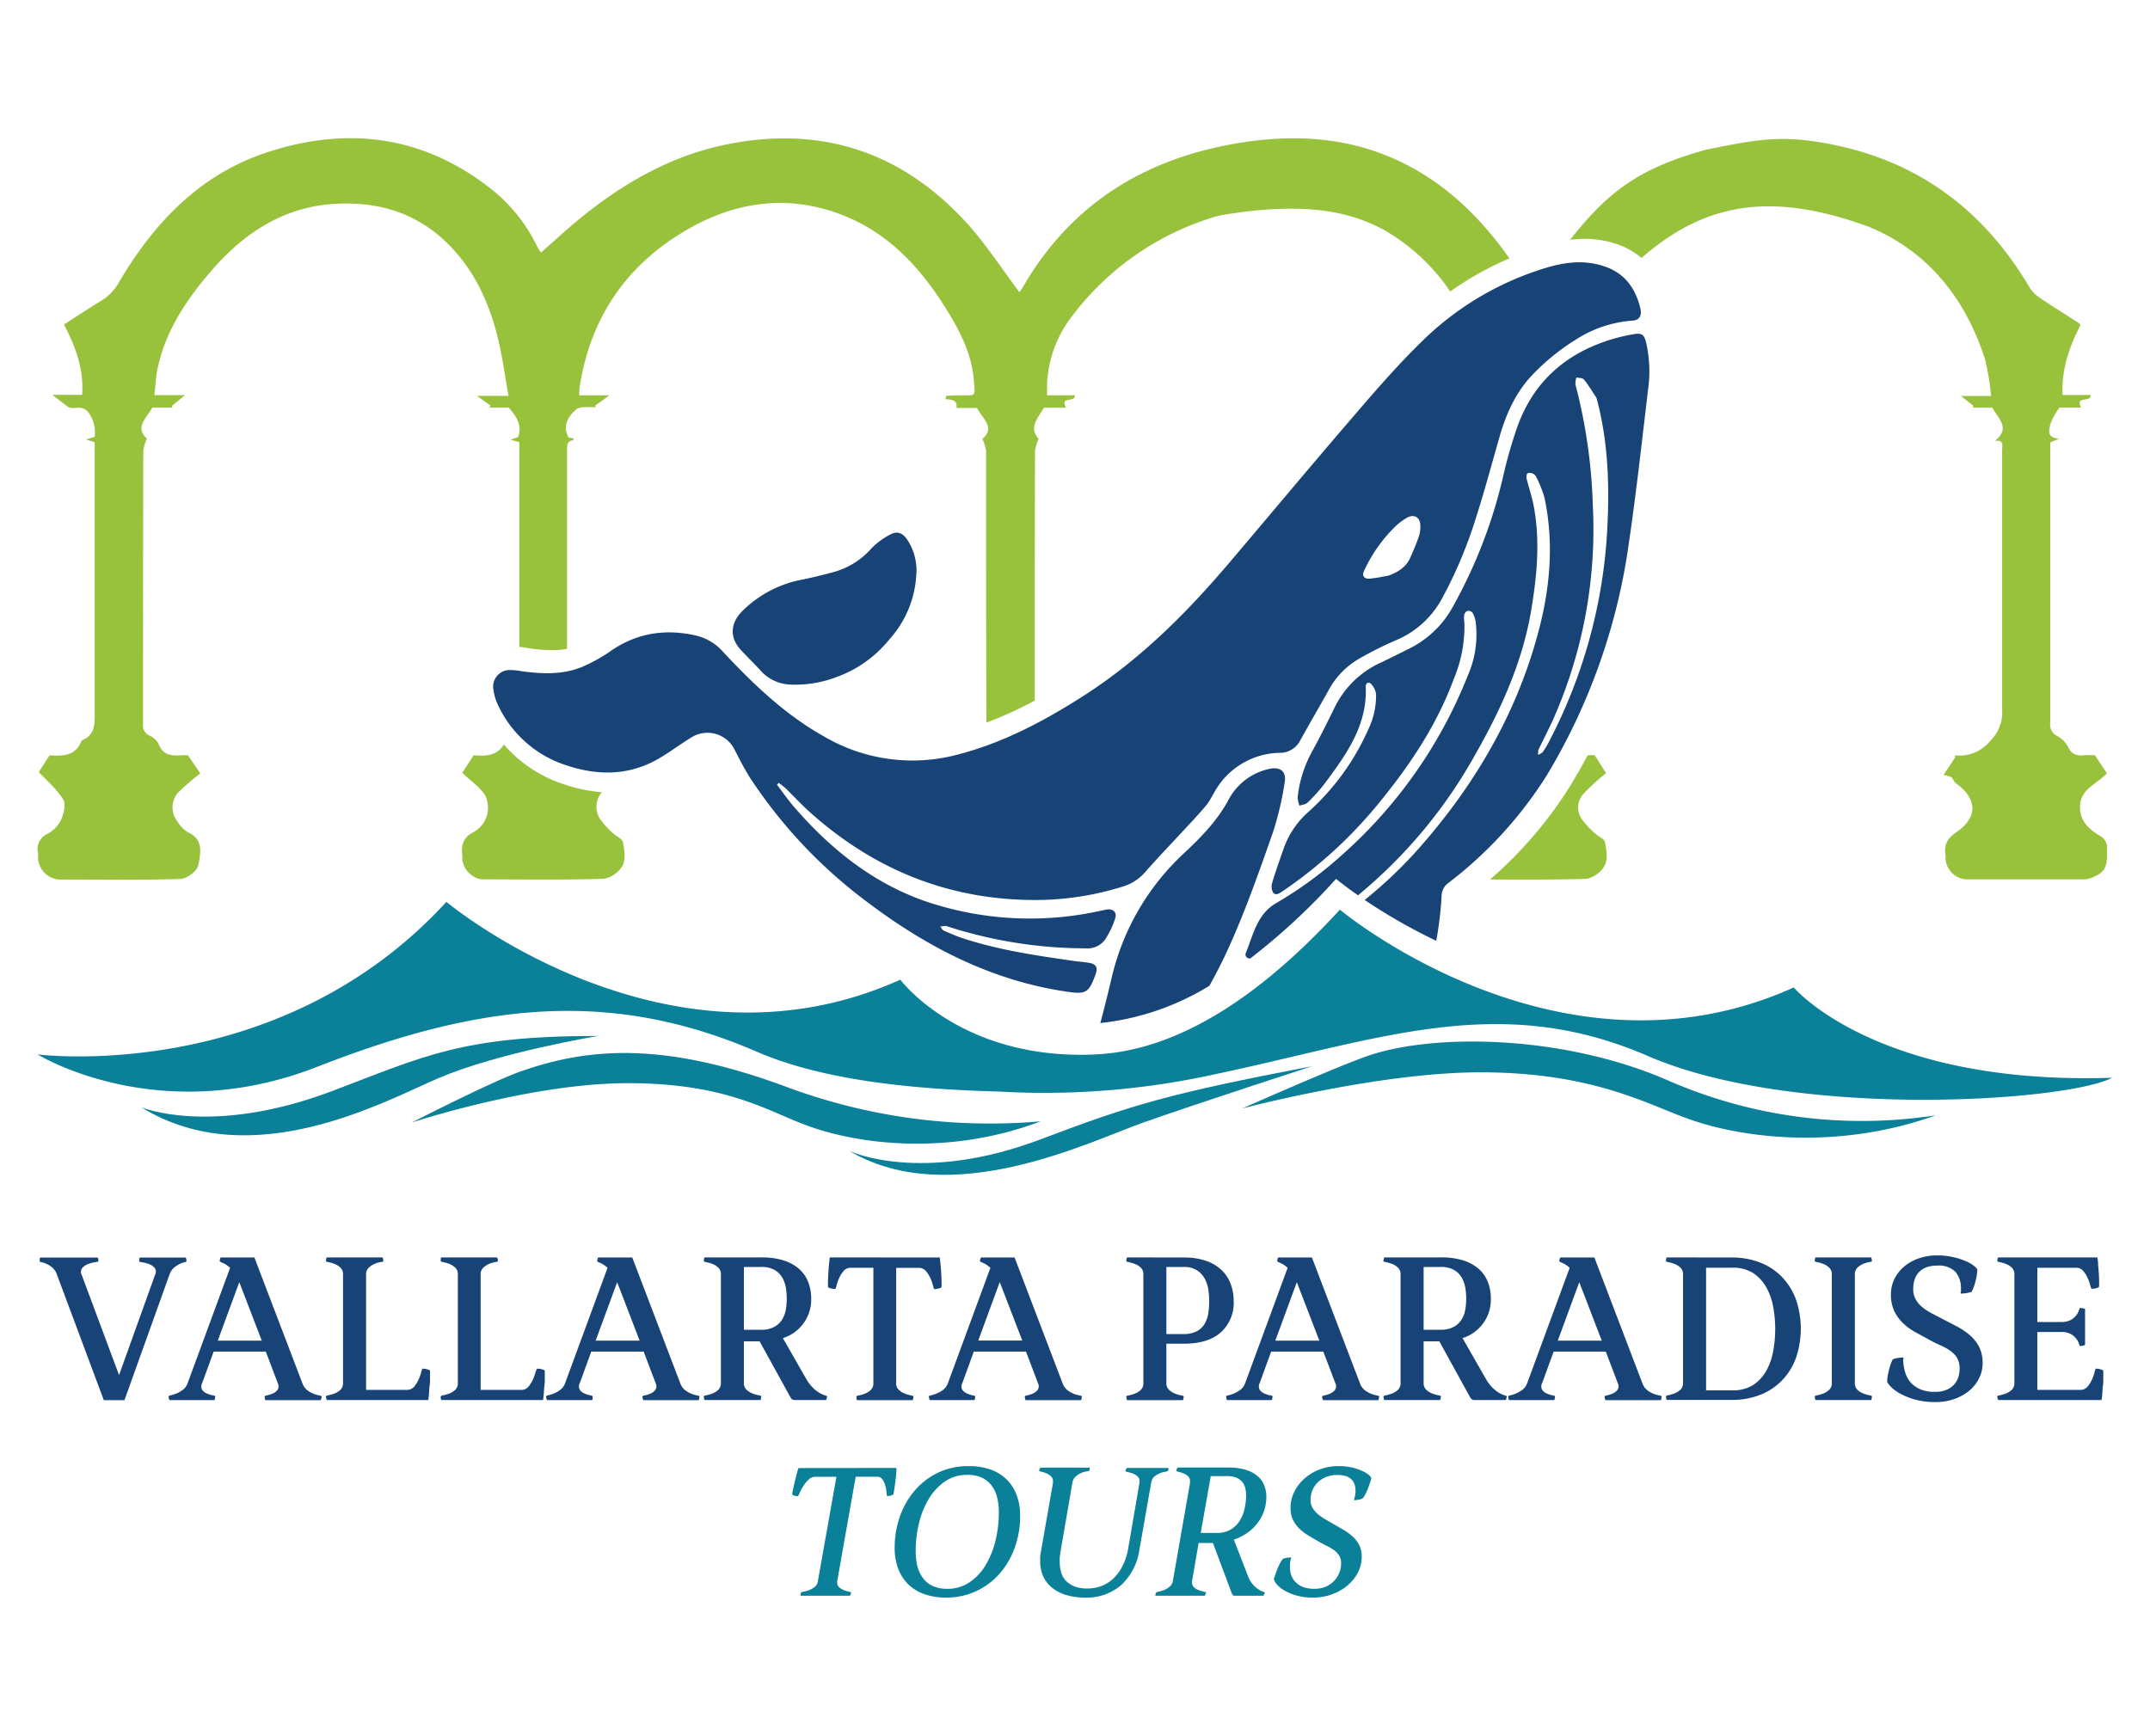
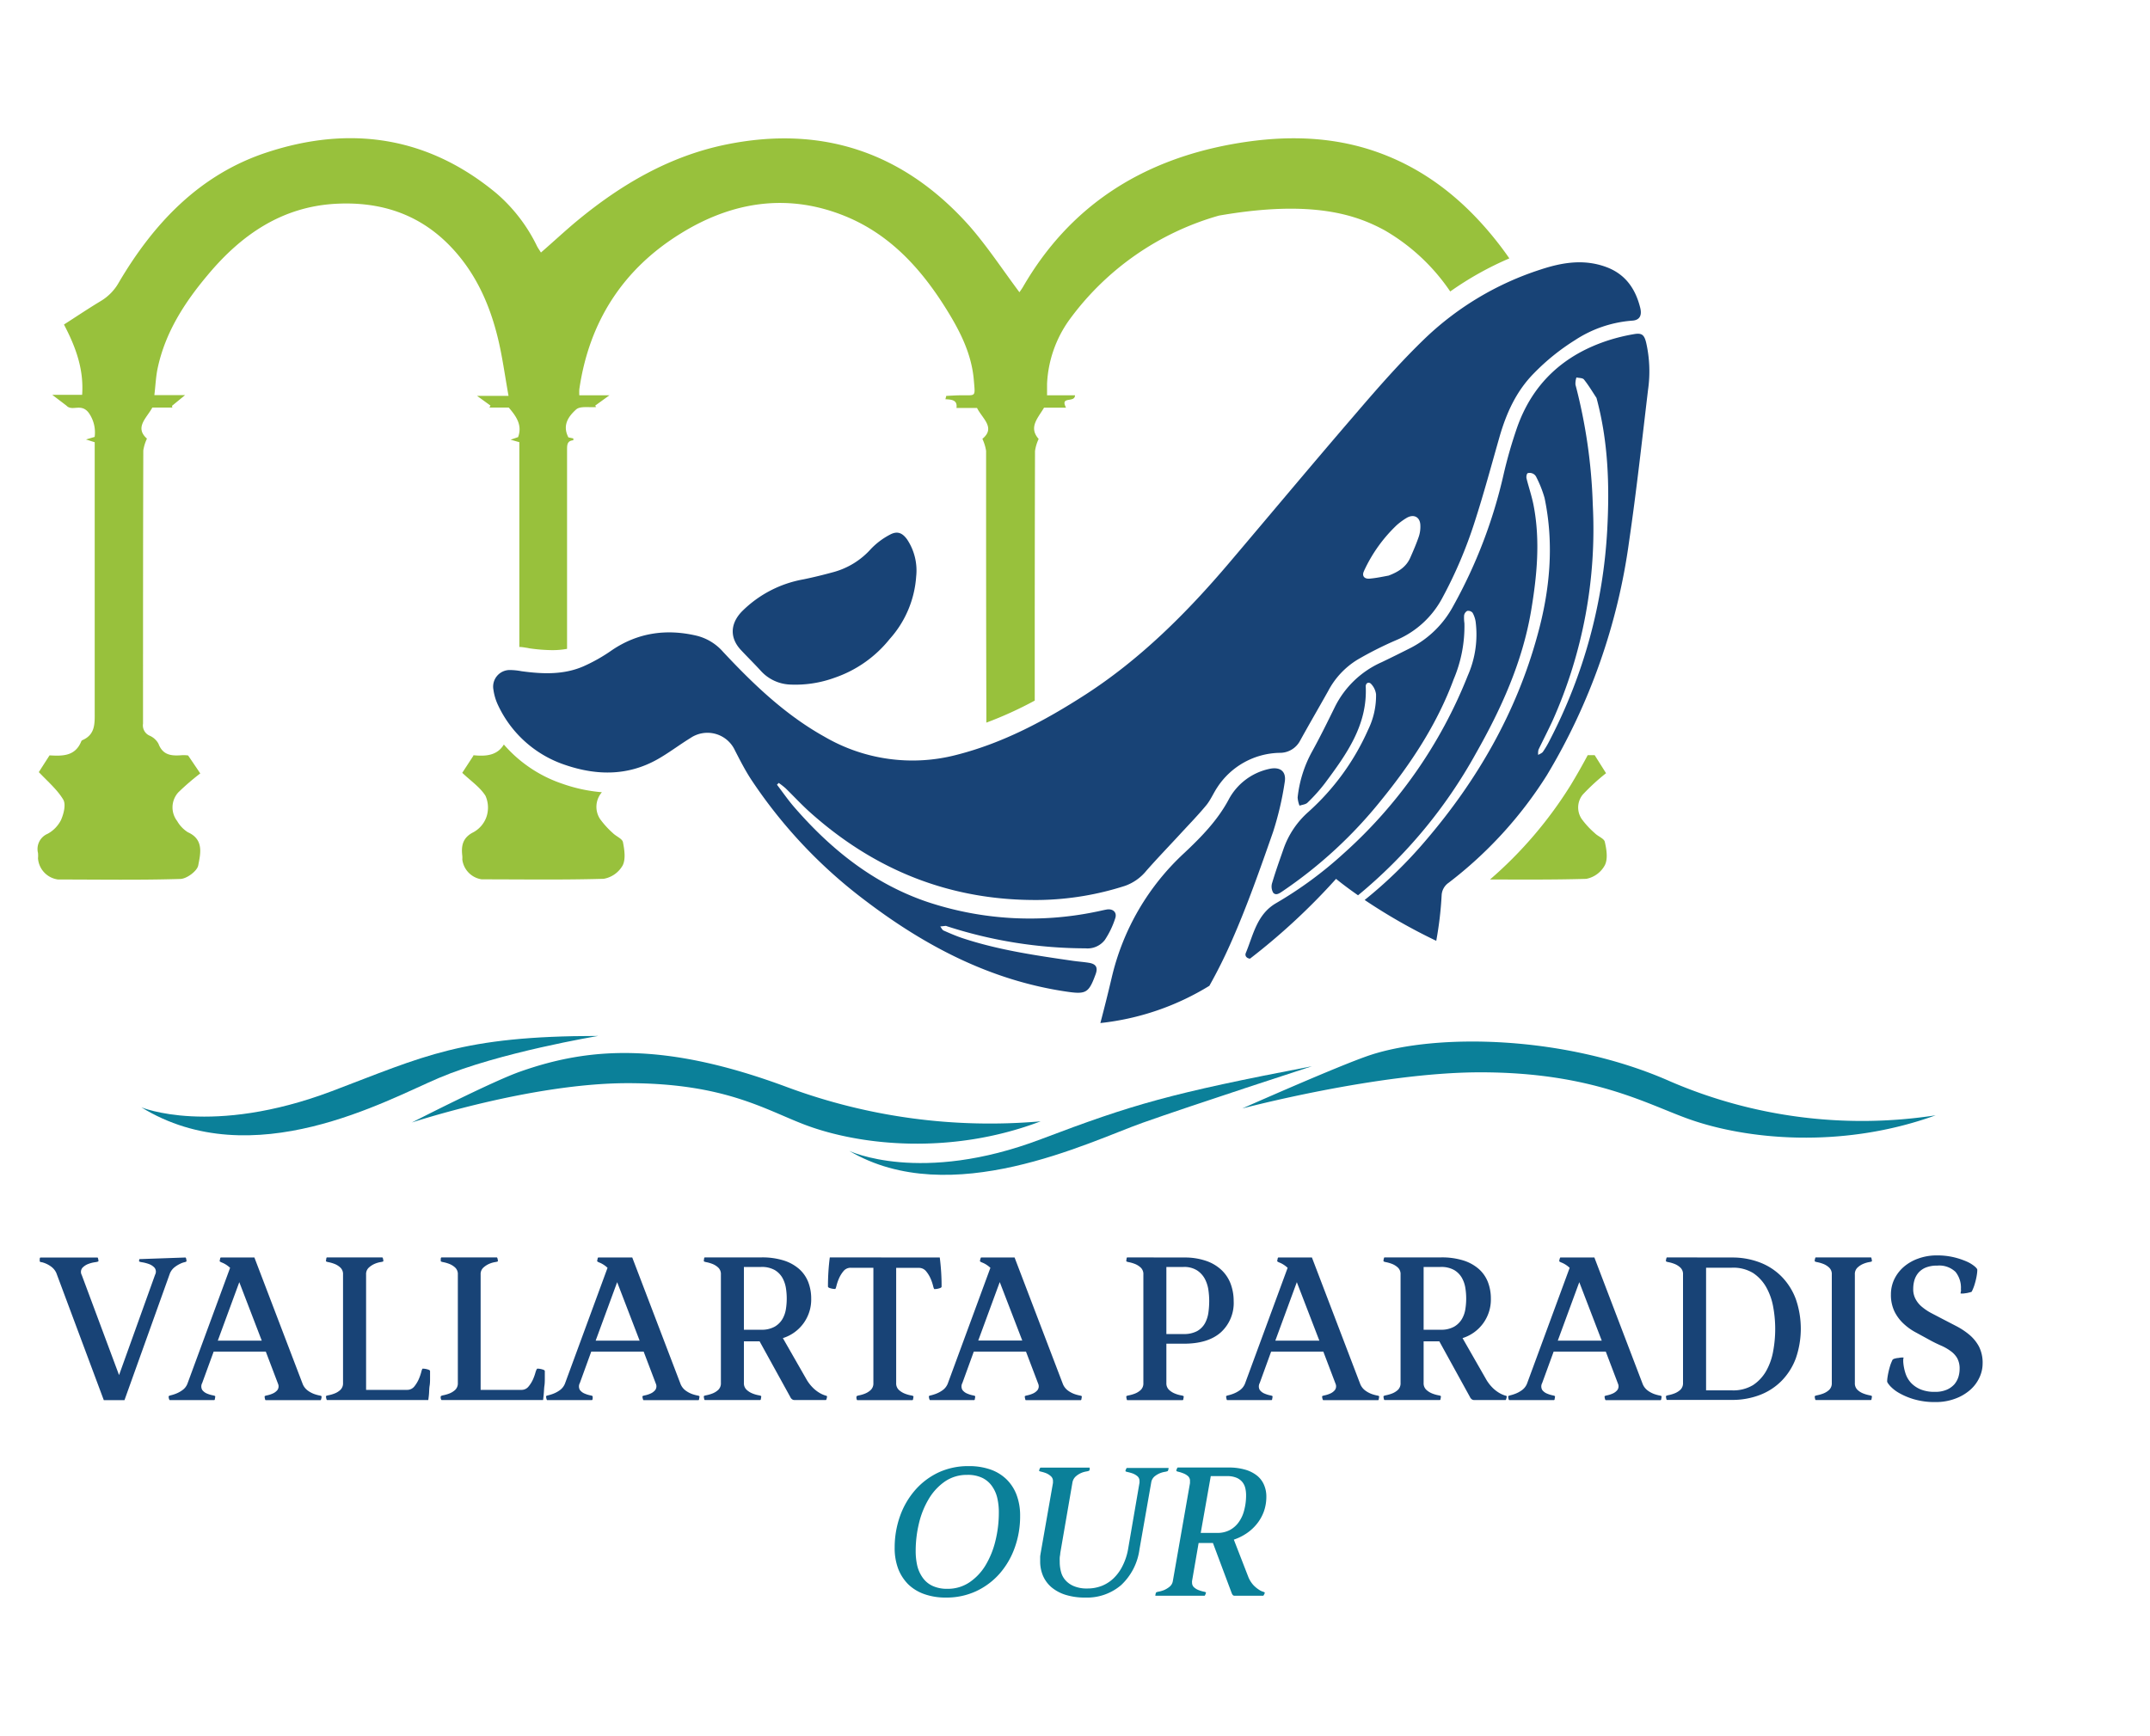
<svg xmlns="http://www.w3.org/2000/svg" id="Layer_1" data-name="Layer 1" viewBox="0 0 400 323">
  <defs>
    <style>.cls-1{fill:#0b8099;}.cls-2{fill:#184376;}.cls-3{fill:#98c13c;}</style>
  </defs>
-   <path class="cls-1" d="M333.72,183.75c-43.62,19.7-84.44-14.48-84.44-14.48-14.91,16.27-30.19,26.22-45.44,26.94-25.11,1.18-36.34-13.91-36.34-13.91-43.62,19.7-84.45-14.48-84.45-14.48C51.74,202,7,196.21,7,196.21s22.37,13.9,52,2.31,54.05-14.84,81.78-2.82c12.45,5.39,29.24,7,45.12,7.42a147.15,147.15,0,0,0,40-3.19c31.05-6.54,52.94-15.45,80.67-3.43,27.4,11.87,77.91,8.5,86.4,4.05C349.07,202,333.72,183.75,333.72,183.75Z" />
  <path class="cls-1" d="M26.29,206.05s13,5.46,35.44-3c17.2-6.51,24.12-10.28,49.56-10.28,0,0-18.52,3.08-29.63,7.82C72,204.67,47,218.8,26.29,206.05Z" />
  <path class="cls-1" d="M158,214.16s13.23,6.33,35.65-2.17c17.19-6.52,24-8.51,50.43-13.58,0,0-22.19,7.21-31.56,10.54C202.7,212.44,176.86,225.32,158,214.16Z" />
  <path class="cls-1" d="M76.62,208.88s22.13-7.32,40.16-7.32,25.56,4.93,33,7.75c10.3,3.89,27.26,5.65,43.83-.65a108.41,108.41,0,0,1-47-6.3c-23.06-8.62-37.11-7.42-49.7-3C91.67,201.16,76.62,208.88,76.62,208.88Z" />
  <path class="cls-1" d="M231.11,206.27s25.34-6.73,44.29-6.73c20.75,0,30.82,5.83,38.67,8.65,10.81,3.89,28.64,5.65,46.05-.65a90.06,90.06,0,0,1-49.36-6.3c-19.42-8.62-43.49-9-55.89-4.89C249.31,198.19,231.11,206.27,231.11,206.27Z" />
  <path class="cls-2" d="M155.29,126.11a21.28,21.28,0,0,1-8.36,1.27,7.75,7.75,0,0,1-5.32-2.48c-1.22-1.34-2.52-2.61-3.76-3.94-2.12-2.26-2-4.91.15-7.15a21.49,21.49,0,0,1,11.47-6c1.89-.39,3.76-.85,5.62-1.36a14.38,14.38,0,0,0,6.94-4.3,13.64,13.64,0,0,1,3.58-2.68c1.32-.7,2.26-.33,3.15.9a10.43,10.43,0,0,1,1.69,6.92,19.36,19.36,0,0,1-4.92,11.61A22.4,22.4,0,0,1,155.29,126.11Z" />
  <path class="cls-2" d="M92.66,131.22a21.16,21.16,0,0,0,12.46,11.11c5.85,2,11.62,2.08,17.14-1,2.14-1.2,4.11-2.72,6.2-4a5.63,5.63,0,0,1,8.28,2.32c1,1.94,2,3.91,3.23,5.73a91.21,91.21,0,0,0,21,22.19c11.15,8.48,23.29,14.85,37.36,16.94,3.71.55,4.22.31,5.51-3.23.45-1.23.09-1.89-1.2-2.11-1-.17-2-.23-3.05-.38-6.9-1-13.79-2-20.44-4.19-1.22-.4-2.41-.92-3.59-1.44-.27-.12-.42-.5-.63-.76l1-.11a.49.49,0,0,1,.22.06,84,84,0,0,0,25.8,4.12,4.07,4.07,0,0,0,3.6-1.56,16.25,16.25,0,0,0,1.94-4.05c.37-1.11-.46-1.82-1.62-1.61-.67.12-1.33.29-2,.42a60.43,60.43,0,0,1-31.29-1.82c-10-3.38-18-9.78-24.87-17.72-1.13-1.31-2.11-2.74-3.16-4.11l.33-.33a13.85,13.85,0,0,1,1.28,1c1.46,1.42,2.85,2.93,4.36,4.3,12.21,11,26.44,16.68,42.95,16.48a54.53,54.53,0,0,0,15.84-2.63,9,9,0,0,0,4-2.85c2-2.27,4.1-4.45,6.15-6.67,1.66-1.81,3.38-3.57,4.94-5.45.83-1,1.35-2.28,2.09-3.38a14.17,14.17,0,0,1,11.57-6.4,4.24,4.24,0,0,0,3.85-2.32c1.7-3.08,3.48-6.13,5.2-9.2a15,15,0,0,1,5.45-5.82,67.08,67.08,0,0,1,7.08-3.58,17.35,17.35,0,0,0,8.66-7.83,82.46,82.46,0,0,0,6.05-14.2c1.69-5.22,3.11-10.53,4.62-15.81,1.28-4.46,3.13-8.58,6.48-11.94A40.81,40.81,0,0,1,293,63.31a22.42,22.42,0,0,1,10.63-3.64c1.36-.07,1.91-.89,1.52-2.43-.89-3.53-2.77-6.26-6.37-7.57-4.16-1.52-8.22-.82-12.23.51a55.87,55.87,0,0,0-21.32,12.68c-4.68,4.49-9,9.44-13.21,14.36-7.86,9.12-15.57,18.37-23.36,27.55s-16.46,17.87-26.79,24.53c-7.46,4.8-15.22,8.95-23.88,11.16a32.47,32.47,0,0,1-24.58-3.36c-7.31-4.07-13.26-9.78-18.91-15.83a9.55,9.55,0,0,0-5-3C124,117,118.68,117.7,113.83,121a31.1,31.1,0,0,1-5.3,3c-3.7,1.6-7.61,1.43-11.51.9a12,12,0,0,0-2.14-.22,3.09,3.09,0,0,0-3.08,3.66A9.84,9.84,0,0,0,92.66,131.22Zm161.12-25a27.63,27.63,0,0,1,6.11-8.53,12.57,12.57,0,0,1,1.83-1.33c1.32-.76,2.48-.15,2.53,1.36a5.82,5.82,0,0,1-.28,2.11c-.45,1.32-1,2.6-1.57,3.89-.7,1.63-2,2.61-4.06,3.39-.85.15-2.15.44-3.46.56C253.79,107.79,253.32,107.13,253.78,106.24Z" />
  <path class="cls-2" d="M248.57,163.54s1.45,1.22,4.09,3.06a91.64,91.64,0,0,0,21.89-26.34c4.76-8.38,8.71-17.1,10.32-26.68,1.08-6.47,1.71-13,.45-19.53-.33-1.71-.9-3.36-1.31-5-.08-.31,0-.86.21-1a1.41,1.41,0,0,1,1,.1,1.31,1.31,0,0,1,.61.64,21.18,21.18,0,0,1,1.53,3.87c1.81,8.64,1,17.19-1.34,25.61-3.93,14.37-11.23,27-20.83,38.2a83.28,83.28,0,0,1-11.3,11,105.41,105.41,0,0,0,13.32,7.6,66,66,0,0,0,1-8.44,3,3,0,0,1,1.3-2.36,76.34,76.34,0,0,0,18.27-20,114.28,114.28,0,0,0,15.31-43.54c1.37-9.36,2.4-18.77,3.52-28.17a24.2,24.2,0,0,0-.35-8.81c-.35-1.41-.77-1.83-2.22-1.58a34.8,34.8,0,0,0-4.74,1.14c-8.31,2.67-14.17,8-17.07,16.3a85.69,85.69,0,0,0-2.48,8.62,92.24,92.24,0,0,1-9.38,24.54,18.69,18.69,0,0,1-7.88,7.77q-2.68,1.36-5.4,2.67a17.71,17.71,0,0,0-8.71,8.28c-1.37,2.79-2.74,5.58-4.24,8.3a22.66,22.66,0,0,0-2.72,8.61,5.13,5.13,0,0,0,.35,1.52c.51-.18,1.15-.22,1.49-.56a31.92,31.92,0,0,0,3.25-3.63c4-5.39,7.92-10.79,7.58-18,0-.69.61-.89,1-.46a3.45,3.45,0,0,1,.92,1.92,14.42,14.42,0,0,1-1.47,6.59,45,45,0,0,1-11.14,15.32,16.36,16.36,0,0,0-4.62,6.91c-.72,2.07-1.47,4.15-2.09,6.25a2.29,2.29,0,0,0,.18,1.85c.53.62,1.23.08,1.81-.31A83.28,83.28,0,0,0,256.89,149c5.6-6.88,10.46-14.22,13.56-22.6a25.25,25.25,0,0,0,2-10.41,7.27,7.27,0,0,1-.06-1.47,1.18,1.18,0,0,1,.58-.84,1.07,1.07,0,0,1,1,.35,4.92,4.92,0,0,1,.57,1.68,18.93,18.93,0,0,1-1.46,10,87.73,87.73,0,0,1-23.14,33.14,73.14,73.14,0,0,1-12.51,9.2c-3.6,2.08-4.25,5.9-5.65,9.28-.23.55.17,1,.78,1.06A120.24,120.24,0,0,0,248.57,163.54Zm40.27-29.4a87.28,87.28,0,0,0,7.49-40.25,99.46,99.46,0,0,0-3.22-22.31,3.57,3.57,0,0,1,.18-1.34c.48.11,1.16.07,1.4.38.86,1.07,1.57,2.27,2.33,3.42,2.2,8.12,2.44,16.32,2,24.55a96.17,96.17,0,0,1-10.69,39.14,17,17,0,0,1-1.26,2.15c-.19.28-.59.4-.89.6a2.64,2.64,0,0,1,.06-1C287.11,137.68,288,135.94,288.84,134.14Z" />
  <path class="cls-2" d="M229.1,175.21c2.93-6.63,5.34-13.51,7.74-20.37a57.85,57.85,0,0,0,2.17-9.25c.37-2.09-.88-3-3-2.48a11.21,11.21,0,0,0-7.38,5.6c-2.08,3.92-5.1,7-8.28,10a45.65,45.65,0,0,0-13.52,23.21q-1,4.25-2.11,8.45A48.57,48.57,0,0,0,225,183.44Q227.24,179.45,229.1,175.21Z" />
  <path class="cls-3" d="M9.17,140.56c-.06,0-.1,0,0,0Z" />
  <path class="cls-3" d="M9.17,140.56h.07v0S9.2,140.56,9.17,140.56Z" />
  <path class="cls-3" d="M277.21,163.66c6,0,11.8.06,17.9-.12a5,5,0,0,0,3.46-2.53c.6-1.17.33-2.93,0-4.35-.13-.64-1.26-1-1.88-1.64a15.73,15.73,0,0,1-2.24-2.38,3.8,3.8,0,0,1,0-4.76,39.37,39.37,0,0,1,4.35-4l-2.12-3.36c-.34,0-.81,0-1.29,0-1,1.88-2.06,3.74-3.16,5.56A76.69,76.69,0,0,1,277.21,163.66Z" />
  <path class="cls-3" d="M93.74,138.54c-1.24,2.06-3.34,2.22-5.61,2L86,143.81c1.58,1.5,3.3,2.66,4.32,4.27a5.41,5.41,0,0,1,.16,4,5.23,5.23,0,0,1-2.4,2.78c-2,1-2.3,2.51-2.07,4.41a4.85,4.85,0,0,1,0,.66,4.26,4.26,0,0,0,3.61,3.7c7.57,0,15.14.12,22.7-.1a5.08,5.08,0,0,0,3.51-2.46c.61-1.16.35-2.93.07-4.35-.12-.65-1.24-1.07-1.84-1.66a16.67,16.67,0,0,1-2.41-2.64,4.13,4.13,0,0,1,.33-5,29.22,29.22,0,0,1-7.3-1.56A24.91,24.91,0,0,1,93.74,138.54Z" />
-   <path class="cls-3" d="M392,158a2.46,2.46,0,0,0-1.34-2.48c-2.06-1.25-3.82-2.84-3.68-5.59.16-3.2,3.16-4,5-6.05-.61-.92-1.35-2-2.21-3.34a17.73,17.73,0,0,0-2,0c-1.35.12-2.35-.11-3-1.53a4.91,4.91,0,0,0-2.05-2.06,2.35,2.35,0,0,1-1.28-2.5q0-24.6,0-49.19V82.34l1.63-.7c-2.49-.2-1.77-1.83-1.6-2.73a11.27,11.27,0,0,1,1.71-3.07h4c-1.13-2.3,1.72-.8,1.82-2.34h-5.26c-.24-4.85,1.28-9,3.33-13a2.29,2.29,0,0,0-.31-.38c-2.48-1.6-5-3.16-7.44-4.82a6.48,6.48,0,0,1-1.84-2C369.34,39.58,357.69,30.56,342,27.13c-10-2.18-14.56-1.3-24.5.7-12.22,3.39-18.13,7.53-25.39,16.8a21.21,21.21,0,0,1,2.72-.19,18.55,18.55,0,0,1,6.34,1.11A13.71,13.71,0,0,1,305.4,48l.11-.09c12.34-10.76,24.93-12,42.15-5.72,11,4.53,18,13.31,21.64,24.64a46.91,46.91,0,0,1,1.14,6.86h-5.61l2.34,1.84-.18.32h3.68c1,2,3.53,3.74.46,6.2,1.78-.27,1.36.9,1.36,1.77,0,16.07,0,32.13,0,48.2a7.43,7.43,0,0,1-2.25,5.88,7.3,7.3,0,0,1-6.35,2.67c-.08,0-.17.11-.26.18l.17.13-2.22,3.33a4.4,4.4,0,0,1,1.44.41c.35.26.47.84.82,1.09,4.05,2.91,4.21,6.36.12,9.16-1.72,1.17-2.32,2.39-2,4.27a3.64,3.64,0,0,1,0,.66,4.12,4.12,0,0,0,3.81,3.83c7.4,0,14.81,0,22.21,0a5.58,5.58,0,0,0,1.93-.65C392.23,162,392,160,392,158Z" />
  <path class="cls-3" d="M88,140.58h.1l.05-.08Z" />
  <path class="cls-3" d="M98.48,120.64a31.38,31.38,0,0,0,4.23.34,15,15,0,0,0,2.79-.24c0-12.86,0-24.09,0-37.13,0-.9.07-1.6,1.16-1.68a1.64,1.64,0,0,0,0-.35l-.91-.19c-1.22-2.33.12-4,1.42-5.18.75-.7,2.46-.35,3.74-.47l-.18-.26,2.65-1.92h-5.6a9.37,9.37,0,0,1,0-1.12c1.82-12.59,8.15-22.39,18.88-29,9.57-5.93,19.94-7.58,30.65-3.19,8.33,3.42,14.12,9.82,18.78,17.32,2.53,4.07,4.69,8.3,5.09,13.2.27,3.2.42,2.75-2.46,2.79-.89,0-1.78.07-2.67.11l-.16.62c1.13.06,2.27.11,2.06,1.62h3.82c1,2,3.51,3.69,1,5.75a8.43,8.43,0,0,1,.69,2.23c0,16.34,0,32.68.05,49,0,.55,0,1.08,0,1.58a71.35,71.35,0,0,0,9-4.1c0-15.48,0-30.95.05-46.43a7.77,7.77,0,0,1,.68-2.26c-1.93-2.17-.12-3.9,1-5.82h4.09c-1.18-2.25,1.65-.81,1.67-2.3h-5.2c0-.84,0-1.49,0-2.13a22.13,22.13,0,0,1,4.26-12.07,52,52,0,0,1,27.72-19.24c17.66-3.08,25.77,0,30.8,2.72a37.2,37.2,0,0,1,12.23,11.4,59.88,59.88,0,0,1,11-6.16c-.57-.82-1.18-1.66-1.74-2.39-6.44-8.4-14.4-14.85-24.69-18-8.37-2.54-16.9-2.38-25.39-.82-16.79,3.1-30,11.54-38.66,26.51-.24.4-.51.77-.67,1-3.18-4.26-6-8.56-9.31-12.34-12.17-13.66-27.37-18.82-45.33-15.13-10.42,2.14-19.39,7.37-27.53,14.08-2.3,1.9-4.48,3.95-6.85,6-.29-.47-.54-.81-.73-1.18A30.47,30.47,0,0,0,92.39,36C79.57,25.33,65,23.26,49.5,28.41,37.13,32.52,28.6,41.53,22.11,52.56A9.32,9.32,0,0,1,18.78,56c-2.33,1.4-4.59,2.92-6.88,4.39,2.2,4.19,3.72,8.34,3.38,13.08H9.72l2.63,2c1.09,1.17,2.73-.53,4.15,1.34a6.29,6.29,0,0,1,1.11,4.49L16,81.78l1.62.51c0,16.79,0,33.46,0,50.13,0,2.16.15,4.24-2.27,5.3a.4.4,0,0,0-.23.23c-1.13,2.79-3.49,2.75-5.9,2.61-.89,1.38-1.59,2.47-2,3.12C9,145.53,10.7,147,11.77,148.8c.53.91.08,2.67-.44,3.83a6,6,0,0,1-2.48,2.53,3.07,3.07,0,0,0-1.78,3.56,5.35,5.35,0,0,1,0,1,4.29,4.29,0,0,0,3.74,3.94c7.57,0,15.14.13,22.7-.1,1.2,0,3.17-1.47,3.37-2.52.4-2.12,1.12-4.81-1.92-6.17a5.93,5.93,0,0,1-2-2.09,4.16,4.16,0,0,1,.21-5.33,46.62,46.62,0,0,1,4.09-3.53L35,140.58a6.22,6.22,0,0,0-1-.06c-1.91.15-3.67.15-4.52-2.13a3.42,3.42,0,0,0-1.68-1.51,2.09,2.09,0,0,1-1.19-2.23c0-17,0-33.89.05-50.83a8.13,8.13,0,0,1,.68-2.2c-2.35-2.09-.05-3.83,1-5.78h3.72L32,75.52l2.44-2H28.72c.22-1.86.28-3.45.61-5,1.42-6.67,5-12.22,9.31-17.34,6.21-7.45,13.77-12.71,23.83-13.26,8.15-.44,15.38,1.81,21.2,7.79,4.69,4.82,7.37,10.71,8.94,17.13.84,3.42,1.3,6.93,2,10.82H88.75l2.5,1.81-.19.37h3.59c1.44,1.67,2.55,3.3,1.74,5.5L95,81.82l1.62.46v2c0,12.54,0,23.74,0,36.11.55,0,1,.11,1.47.17Z" />
  <path class="cls-3" d="M88,140.58Z" />
-   <path class="cls-2" d="M34.51,234c.05,0,.1.1.14.3s.05.33.05.38-.12.14-.36.19a3.74,3.74,0,0,0-.85.31,5.68,5.68,0,0,0-1,.62,2.88,2.88,0,0,0-.88,1.16l-8.45,23.58H19.31l-8.83-23.66a3,3,0,0,0-.88-1.12,5,5,0,0,0-1-.6,4.76,4.76,0,0,0-.85-.29c-.24,0-.36-.11-.36-.19s0-.17,0-.38.09-.3.14-.3H18.13c.05,0,.1.1.14.3s.05.33.05.38-.2.14-.6.19a5.77,5.77,0,0,0-1.27.32,2.91,2.91,0,0,0-1.12.73,1.2,1.2,0,0,0-.12,1.34l6.94,18.62,6.71-18.69a1.18,1.18,0,0,0-.11-1.29,2.61,2.61,0,0,0-1.06-.69,7,7,0,0,0-1.23-.32c-.4-.06-.59-.13-.59-.21a3,3,0,0,1,.06-.38c0-.2.08-.3.13-.3Z" />
+   <path class="cls-2" d="M34.51,234c.05,0,.1.1.14.3s.05.33.05.38-.12.14-.36.19a3.74,3.74,0,0,0-.85.31,5.68,5.68,0,0,0-1,.62,2.88,2.88,0,0,0-.88,1.16l-8.45,23.58H19.31l-8.83-23.66a3,3,0,0,0-.88-1.12,5,5,0,0,0-1-.6,4.76,4.76,0,0,0-.85-.29c-.24,0-.36-.11-.36-.19s0-.17,0-.38.09-.3.14-.3H18.13c.05,0,.1.1.14.3s.05.33.05.38-.2.14-.6.19a5.77,5.77,0,0,0-1.27.32,2.91,2.91,0,0,0-1.12.73,1.2,1.2,0,0,0-.12,1.34l6.94,18.62,6.71-18.69a1.18,1.18,0,0,0-.11-1.29,2.61,2.61,0,0,0-1.06-.69,7,7,0,0,0-1.23-.32c-.4-.06-.59-.13-.59-.21a3,3,0,0,1,.06-.38Z" />
  <path class="cls-2" d="M47.33,234l9,23.58a2.85,2.85,0,0,0,.93,1.18,4.92,4.92,0,0,0,1.16.63,7,7,0,0,0,1,.28c.27.05.41.11.41.19s0,.18-.05.38-.09.3-.14.3H49.42c-.06,0-.1-.1-.14-.3a2.22,2.22,0,0,1-.05-.38c0-.08.15-.15.47-.21a4.81,4.81,0,0,0,1-.32,2.37,2.37,0,0,0,.9-.65,1.18,1.18,0,0,0,.13-1.17l-2.28-6h-9.7l-2.13,5.84a1.33,1.33,0,0,0,0,1.29,2.15,2.15,0,0,0,.89.68,5.4,5.4,0,0,0,1.05.32c.32.06.49.13.49.21a2.79,2.79,0,0,1-.06.38c0,.2-.08.3-.13.3H31.56s-.1-.1-.14-.3-.05-.33-.05-.38.14-.15.41-.21a7.06,7.06,0,0,0,1-.32,5.27,5.27,0,0,0,1.17-.65,2.63,2.63,0,0,0,.93-1.21l7.93-21.54a5.05,5.05,0,0,0-1.35-.91c-.39-.15-.59-.26-.59-.34a2.06,2.06,0,0,1,.08-.4c0-.18.1-.28.15-.28Zm-2.81,4.59-4,10.88H48.7Z" />
  <path class="cls-2" d="M78.65,254.68a3.28,3.28,0,0,1,.89.14c.32.08.47.19.47.32,0,.35,0,.77,0,1.25s0,1-.08,1.46-.08,1-.11,1.44-.09.88-.14,1.23H60.83s-.1-.1-.13-.3a2.79,2.79,0,0,1-.06-.38c0-.08.16-.15.49-.21a6.53,6.53,0,0,0,1.1-.32,3.32,3.32,0,0,0,1.1-.68,1.68,1.68,0,0,0,.49-1.29V237.17a1.65,1.65,0,0,0-.49-1.29,3.35,3.35,0,0,0-1.1-.69,6.53,6.53,0,0,0-1.1-.32c-.33-.06-.49-.13-.49-.21a3,3,0,0,1,.06-.38c0-.2.08-.3.13-.3H71.14s.1.1.13.3a3,3,0,0,1,.06.38c0,.08-.17.14-.51.19a4.78,4.78,0,0,0-1.1.32,4,4,0,0,0-1.1.71,1.63,1.63,0,0,0-.51,1.29v21.46h7.62a1.68,1.68,0,0,0,1.35-.63,6.12,6.12,0,0,0,.83-1.36,9.56,9.56,0,0,0,.47-1.35C78.48,254.89,78.57,254.68,78.65,254.68Z" />
  <path class="cls-2" d="M100,254.68a3.28,3.28,0,0,1,.89.14c.31.08.47.19.47.32,0,.35,0,.77,0,1.25s0,1-.07,1.46-.08,1-.12,1.44-.08.88-.13,1.23H82.14s-.1-.1-.14-.3,0-.33,0-.38.16-.15.49-.21a6.53,6.53,0,0,0,1.1-.32,3.42,3.42,0,0,0,1.1-.68,1.68,1.68,0,0,0,.49-1.29V237.17a1.65,1.65,0,0,0-.49-1.29,3.45,3.45,0,0,0-1.1-.69,6.53,6.53,0,0,0-1.1-.32c-.33-.06-.49-.13-.49-.21s0-.17,0-.38.09-.3.14-.3H92.45s.1.1.13.3a3,3,0,0,1,.06.38c0,.08-.17.14-.51.19a4.78,4.78,0,0,0-1.1.32,4,4,0,0,0-1.1.71,1.63,1.63,0,0,0-.51,1.29v21.46H97a1.64,1.64,0,0,0,1.34-.63,5.81,5.81,0,0,0,.84-1.36,9.56,9.56,0,0,0,.47-1.35C99.79,254.89,99.88,254.68,100,254.68Z" />
  <path class="cls-2" d="M117.63,234l9,23.58a2.85,2.85,0,0,0,.93,1.18,4.92,4.92,0,0,0,1.16.63,7,7,0,0,0,1,.28c.28.05.42.11.42.19a2.79,2.79,0,0,1-.06.38c0,.2-.08.3-.13.3H119.71s-.09-.1-.13-.3a2.79,2.79,0,0,1-.06-.38q0-.12.48-.21a5,5,0,0,0,1-.32,2.34,2.34,0,0,0,.89-.65,1.18,1.18,0,0,0,.14-1.17l-2.28-6H110l-2.12,5.84a1.33,1.33,0,0,0,0,1.29,2.09,2.09,0,0,0,.89.68,5.32,5.32,0,0,0,1,.32c.33.06.49.13.49.21a2.22,2.22,0,0,1,0,.38c0,.2-.08.3-.13.3h-8.35s-.09-.1-.13-.3a2.79,2.79,0,0,1-.06-.38q0-.12.42-.21a7.48,7.48,0,0,0,1-.32,5.27,5.27,0,0,0,1.17-.65,2.77,2.77,0,0,0,.93-1.21l7.92-21.54a4.88,4.88,0,0,0-1.34-.91c-.39-.15-.59-.26-.59-.34a2.06,2.06,0,0,1,.08-.4c0-.18.1-.28.15-.28Zm-2.81,4.59-4,10.88H119Z" />
  <path class="cls-2" d="M150.12,256.81a7.52,7.52,0,0,0,1.31,1.61,6.37,6.37,0,0,0,1.21.87,5,5,0,0,0,.89.38c.23.06.34.12.34.17a1.74,1.74,0,0,1-.07.4c-.05.19-.1.28-.15.28h-5.88a.66.66,0,0,1-.44-.17.84.84,0,0,1-.28-.36l-5.73-10.39H138.4v7.74a1.66,1.66,0,0,0,.52,1.29,3.53,3.53,0,0,0,1.1.68,5.82,5.82,0,0,0,1.1.32q.51.09.51.21a2.79,2.79,0,0,1-.06.38c0,.2-.08.3-.13.3H131.12c-.05,0-.09-.1-.13-.3a2.22,2.22,0,0,1-.05-.38c0-.08.16-.15.49-.21a6.81,6.81,0,0,0,1.1-.32,3.42,3.42,0,0,0,1.1-.68,1.68,1.68,0,0,0,.49-1.29V237.17a1.65,1.65,0,0,0-.49-1.29,3.45,3.45,0,0,0-1.1-.69,6.81,6.81,0,0,0-1.1-.32c-.33-.06-.49-.13-.49-.21a2.34,2.34,0,0,1,.05-.38c0-.2.08-.3.13-.3h10.55a13.33,13.33,0,0,1,4.13.57,8,8,0,0,1,2.88,1.59,6.32,6.32,0,0,1,1.69,2.43,8.46,8.46,0,0,1,.55,3.07,7.51,7.51,0,0,1-5.27,7.36ZM138.4,235.76v11.68h3.19a4.9,4.9,0,0,0,2.54-.57,4,4,0,0,0,1.44-1.42,5.38,5.38,0,0,0,.65-1.88,12.49,12.49,0,0,0,0-3.86,5.82,5.82,0,0,0-.65-1.92,4,4,0,0,0-1.44-1.46,4.9,4.9,0,0,0-2.54-.57Z" />
  <path class="cls-2" d="M174.84,234a42.07,42.07,0,0,1,.34,5.42c0,.13-.15.24-.45.32a3.09,3.09,0,0,1-.87.14q-.12,0-.27-.63a8.5,8.5,0,0,0-.47-1.36,5.67,5.67,0,0,0-.84-1.35,1.69,1.69,0,0,0-1.34-.61h-4.21v21.43a1.66,1.66,0,0,0,.51,1.29,3.65,3.65,0,0,0,1.1.68,6,6,0,0,0,1.1.32q.51.09.51.21a2.79,2.79,0,0,1-.06.38c0,.2-.08.3-.13.3H159.49c-.05,0-.1-.1-.14-.3s0-.33,0-.38.16-.15.49-.21a6.1,6.1,0,0,0,1.08-.32,3.45,3.45,0,0,0,1.08-.68,1.68,1.68,0,0,0,.49-1.29V235.91h-4.2a1.69,1.69,0,0,0-1.35.61,5.67,5.67,0,0,0-.84,1.35,8.5,8.5,0,0,0-.47,1.36c-.1.42-.19.63-.26.63a3.16,3.16,0,0,1-.88-.14c-.3-.08-.45-.19-.45-.32a42.07,42.07,0,0,1,.34-5.42Z" />
  <path class="cls-2" d="M188.76,234l9,23.58a2.85,2.85,0,0,0,.93,1.18,4.92,4.92,0,0,0,1.16.63,7,7,0,0,0,1,.28c.28.05.42.11.42.19a2.79,2.79,0,0,1-.06.38c0,.2-.08.3-.13.3H190.84c-.05,0-.09-.1-.13-.3a2.79,2.79,0,0,1-.06-.38q0-.12.48-.21a5,5,0,0,0,1-.32,2.34,2.34,0,0,0,.89-.65,1.18,1.18,0,0,0,.14-1.17l-2.28-6h-9.71l-2.12,5.84a1.33,1.33,0,0,0,0,1.29,2.09,2.09,0,0,0,.89.68,5.32,5.32,0,0,0,1,.32c.33.06.5.13.5.21a2.79,2.79,0,0,1-.06.38c0,.2-.08.3-.13.3H173s-.09-.1-.13-.3a2.79,2.79,0,0,1-.06-.38q0-.12.42-.21a7.48,7.48,0,0,0,1-.32,5.27,5.27,0,0,0,1.17-.65,2.77,2.77,0,0,0,.93-1.21l7.93-21.54a5.05,5.05,0,0,0-1.35-.91c-.39-.15-.59-.26-.59-.34a2.06,2.06,0,0,1,.08-.4c.05-.18.1-.28.15-.28ZM186,238.57l-4,10.88h8.19Z" />
  <path class="cls-2" d="M220.27,234a12.16,12.16,0,0,1,4.13.63,7.89,7.89,0,0,1,2.88,1.72,6.85,6.85,0,0,1,1.69,2.58,9.11,9.11,0,0,1,.55,3.15,7.39,7.39,0,0,1-2.39,5.85q-2.38,2.11-6.86,2.11H217v7.32a1.66,1.66,0,0,0,.52,1.29,3.53,3.53,0,0,0,1.1.68,5.82,5.82,0,0,0,1.1.32q.51.09.51.21a2.79,2.79,0,0,1-.06.38c0,.2-.08.3-.13.3H209.72c-.05,0-.09-.1-.13-.3a2.22,2.22,0,0,1-.05-.38c0-.08.16-.15.49-.21a6.81,6.81,0,0,0,1.1-.32,3.42,3.42,0,0,0,1.1-.68,1.68,1.68,0,0,0,.49-1.29V237.17a1.65,1.65,0,0,0-.49-1.29,3.45,3.45,0,0,0-1.1-.69,6.81,6.81,0,0,0-1.1-.32c-.33-.06-.49-.13-.49-.21a2.34,2.34,0,0,1,.05-.38c0-.2.08-.3.13-.3ZM217,248.24h3.19a5.12,5.12,0,0,0,2.54-.55,3.83,3.83,0,0,0,1.44-1.44,5.9,5.9,0,0,0,.65-2,16.38,16.38,0,0,0,.15-2.2,14.9,14.9,0,0,0-.15-2,6.39,6.39,0,0,0-.65-2.05,4.37,4.37,0,0,0-1.44-1.59,4.44,4.44,0,0,0-2.54-.65H217Z" />
  <path class="cls-2" d="M244.08,234l9,23.58a2.85,2.85,0,0,0,.93,1.18,4.92,4.92,0,0,0,1.16.63,7,7,0,0,0,1,.28c.28.05.42.11.42.19a2.79,2.79,0,0,1-.06.38c0,.2-.08.3-.13.3H246.16s-.09-.1-.13-.3a2.79,2.79,0,0,1-.06-.38q0-.12.48-.21a5,5,0,0,0,1-.32,2.34,2.34,0,0,0,.89-.65,1.18,1.18,0,0,0,.14-1.17l-2.28-6h-9.71l-2.12,5.84a1.33,1.33,0,0,0,0,1.29,2.09,2.09,0,0,0,.89.68,5.32,5.32,0,0,0,1,.32c.33.06.5.13.5.21a2.79,2.79,0,0,1-.06.38c0,.2-.08.3-.13.3H228.3c-.05,0-.09-.1-.13-.3a2.79,2.79,0,0,1-.06-.38q0-.12.42-.21a7.48,7.48,0,0,0,1-.32,5.27,5.27,0,0,0,1.17-.65,2.77,2.77,0,0,0,.93-1.21l7.93-21.54a5.05,5.05,0,0,0-1.35-.91c-.39-.15-.59-.26-.59-.34a2.06,2.06,0,0,1,.08-.4c0-.18.1-.28.15-.28Zm-2.81,4.59-4,10.88h8.19Z" />
  <path class="cls-2" d="M276.57,256.81a7.52,7.52,0,0,0,1.31,1.61,6.37,6.37,0,0,0,1.21.87,5,5,0,0,0,.89.38c.23.06.35.12.35.17a1.93,1.93,0,0,1-.08.4c-.05.19-.1.28-.15.28h-5.88a.66.66,0,0,1-.44-.17.93.93,0,0,1-.28-.36l-5.72-10.39h-2.92v7.74a1.66,1.66,0,0,0,.51,1.29,3.65,3.65,0,0,0,1.1.68,6,6,0,0,0,1.1.32q.51.09.51.21a2.79,2.79,0,0,1-.06.38c0,.2-.08.3-.13.3H257.58c-.06,0-.1-.1-.14-.3s-.05-.33-.05-.38.16-.15.49-.21a6.81,6.81,0,0,0,1.1-.32,3.42,3.42,0,0,0,1.1-.68,1.68,1.68,0,0,0,.49-1.29V237.17a1.65,1.65,0,0,0-.49-1.29,3.45,3.45,0,0,0-1.1-.69,6.81,6.81,0,0,0-1.1-.32c-.33-.06-.49-.13-.49-.21s0-.17.05-.38.08-.3.14-.3h10.54a13.33,13.33,0,0,1,4.13.57,8,8,0,0,1,2.88,1.59,6.32,6.32,0,0,1,1.69,2.43,8.46,8.46,0,0,1,.55,3.07A7.51,7.51,0,0,1,272.1,249Zm-11.71-21.05v11.68H268a4.9,4.9,0,0,0,2.54-.57,4,4,0,0,0,1.44-1.42,5.19,5.19,0,0,0,.65-1.88,12.49,12.49,0,0,0,0-3.86,5.6,5.6,0,0,0-.65-1.92,4,4,0,0,0-1.44-1.46,4.9,4.9,0,0,0-2.54-.57Z" />
  <path class="cls-2" d="M296.63,234l9,23.58a2.85,2.85,0,0,0,.93,1.18,4.92,4.92,0,0,0,1.16.63,7.36,7.36,0,0,0,1,.28c.28.05.42.11.42.19a2.79,2.79,0,0,1-.06.38c0,.2-.08.3-.13.3H298.71s-.09-.1-.13-.3a2.79,2.79,0,0,1-.06-.38q0-.12.48-.21a5,5,0,0,0,1-.32,2.34,2.34,0,0,0,.89-.65,1.18,1.18,0,0,0,.14-1.17l-2.28-6h-9.7l-2.13,5.84a1.33,1.33,0,0,0,0,1.29,2.09,2.09,0,0,0,.89.68,5.53,5.53,0,0,0,1,.32c.33.06.5.13.5.21a2.79,2.79,0,0,1-.06.38c0,.2-.08.3-.13.3h-8.34c-.05,0-.1-.1-.14-.3s-.05-.33-.05-.38.14-.15.41-.21a7.06,7.06,0,0,0,1-.32,5.27,5.27,0,0,0,1.17-.65,2.77,2.77,0,0,0,.93-1.21l7.93-21.54a5.05,5.05,0,0,0-1.35-.91c-.39-.15-.59-.26-.59-.34a2.06,2.06,0,0,1,.08-.4c.05-.18.1-.28.15-.28Zm-2.81,4.59-4,10.88H298Z" />
  <path class="cls-2" d="M322.18,234a14.27,14.27,0,0,1,5.26.93,11.36,11.36,0,0,1,4.05,2.65,11.89,11.89,0,0,1,2.62,4.17,16.85,16.85,0,0,1,0,11,11.89,11.89,0,0,1-2.62,4.17,11.36,11.36,0,0,1-4.05,2.65,14.27,14.27,0,0,1-5.26.93H310.13c-.05,0-.1-.1-.14-.3s-.05-.33-.05-.38.16-.15.49-.21a6.53,6.53,0,0,0,1.1-.32,3.42,3.42,0,0,0,1.1-.68,1.68,1.68,0,0,0,.49-1.29V237.17a1.65,1.65,0,0,0-.49-1.29,3.45,3.45,0,0,0-1.1-.69,6.53,6.53,0,0,0-1.1-.32c-.33-.06-.49-.13-.49-.21s0-.17.05-.38.09-.3.14-.3Zm-4.77,24.72h4.77a7.08,7.08,0,0,0,4-1,7.75,7.75,0,0,0,2.46-2.69,11.73,11.73,0,0,0,1.27-3.7,22.74,22.74,0,0,0,0-8.06,11.64,11.64,0,0,0-1.27-3.67,7.78,7.78,0,0,0-2.46-2.7,7.08,7.08,0,0,0-4-1h-4.77Z" />
  <path class="cls-2" d="M345.09,257.34a1.68,1.68,0,0,0,.49,1.29,3.32,3.32,0,0,0,1.1.68,6.53,6.53,0,0,0,1.1.32c.33.06.49.13.49.21a2.79,2.79,0,0,1-.06.38c0,.2-.08.3-.13.3H337.81c-.05,0-.1-.1-.14-.3s-.05-.33-.05-.38.16-.15.49-.21a6.81,6.81,0,0,0,1.1-.32,3.42,3.42,0,0,0,1.1-.68,1.68,1.68,0,0,0,.49-1.29V237.17a1.65,1.65,0,0,0-.49-1.29,3.45,3.45,0,0,0-1.1-.69,6.81,6.81,0,0,0-1.1-.32c-.33-.06-.49-.13-.49-.21s0-.17.05-.38.09-.3.14-.3h10.27c.05,0,.1.1.13.3a3,3,0,0,1,.06.38c0,.08-.16.14-.49.19a5.08,5.08,0,0,0-1.1.32,3.58,3.58,0,0,0-1.1.71,1.65,1.65,0,0,0-.49,1.29Z" />
  <path class="cls-2" d="M361.31,245.39l2.68,1.39a13.4,13.4,0,0,1,2.42,1.61,7.51,7.51,0,0,1,1.77,2.18,6.68,6.68,0,0,1,.68,3.16,6.12,6.12,0,0,1-.63,2.68,6.83,6.83,0,0,1-1.76,2.29,8.79,8.79,0,0,1-2.77,1.59,10.22,10.22,0,0,1-3.64.61,13.74,13.74,0,0,1-4-.53,12.85,12.85,0,0,1-2.8-1.19,7,7,0,0,1-1.63-1.29c-.36-.42-.53-.69-.53-.82a5.74,5.74,0,0,1,.07-.81c.05-.35.12-.71.21-1.1s.2-.78.32-1.16a8.28,8.28,0,0,1,.42-1s.12-.1.29-.16a5.22,5.22,0,0,1,.56-.13c.22,0,.44-.07.67-.09a4.12,4.12,0,0,1,.53,0,1.29,1.29,0,0,0-.08.38v.38a8.77,8.77,0,0,0,.42,2.18,4.8,4.8,0,0,0,1.06,1.8,5.27,5.27,0,0,0,1.82,1.21A6.81,6.81,0,0,0,360,259a5.36,5.36,0,0,0,2.19-.4,4.11,4.11,0,0,0,1.41-1,4,4,0,0,0,.76-1.39,5.16,5.16,0,0,0,.22-1.48,4,4,0,0,0-.45-2,4.25,4.25,0,0,0-1.22-1.32,9,9,0,0,0-1.74-1c-.66-.29-1.34-.61-2.05-1L356.54,248a10.73,10.73,0,0,1-2.37-1.67,7.8,7.8,0,0,1-1.71-2.29,7.12,7.12,0,0,1-.66-3.19,6.55,6.55,0,0,1,.6-2.75,7.2,7.2,0,0,1,1.71-2.29,8.37,8.37,0,0,1,2.71-1.59,10,10,0,0,1,3.58-.61,13.29,13.29,0,0,1,3.09.34,14.17,14.17,0,0,1,2.36.78,6.34,6.34,0,0,1,1.49.89c.36.3.53.53.53.68a5.75,5.75,0,0,1-.07.82q-.07.51-.21,1.08c-.09.38-.2.75-.32,1.12a9.41,9.41,0,0,1-.42,1c0,.05-.13.1-.3.15l-.59.14-.66.09a4.25,4.25,0,0,1-.53,0c0-.13,0-.26.05-.4s0-.27,0-.4a4.7,4.7,0,0,0-1-3.22,4.36,4.36,0,0,0-3.4-1.17,5.47,5.47,0,0,0-2.16.37,3.64,3.64,0,0,0-1.38,1,3.81,3.81,0,0,0-.72,1.38,5.68,5.68,0,0,0-.21,1.52,3.85,3.85,0,0,0,.46,2,4.75,4.75,0,0,0,1.21,1.44,9.87,9.87,0,0,0,1.72,1.14Z" />
-   <path class="cls-2" d="M389.94,254.68a3.22,3.22,0,0,1,.89.14c.32.08.48.19.48.32,0,.35,0,.78,0,1.29s0,1-.08,1.53-.07,1-.11,1.48a10.65,10.65,0,0,1-.13,1.08H371.78s-.1-.1-.13-.3a2.79,2.79,0,0,1-.06-.38c0-.08.16-.15.49-.21a6.53,6.53,0,0,0,1.1-.32,3.32,3.32,0,0,0,1.1-.68,1.68,1.68,0,0,0,.49-1.29V237.17a1.65,1.65,0,0,0-.49-1.29,3.35,3.35,0,0,0-1.1-.69,6.53,6.53,0,0,0-1.1-.32c-.33-.06-.49-.13-.49-.21a3,3,0,0,1,.06-.38c0-.2.08-.3.13-.3h18.43a10.65,10.65,0,0,1,.13,1.08c0,.47.08,1,.11,1.48s.07,1,.08,1.54,0,.93,0,1.28q0,.19-.48.33a3.19,3.19,0,0,1-.89.13c-.07,0-.16-.2-.26-.61a8.15,8.15,0,0,0-.48-1.34,5.33,5.33,0,0,0-.83-1.35,1.69,1.69,0,0,0-1.35-.61h-7.2V246h4.36a3.79,3.79,0,0,0,1.93-.41,3.45,3.45,0,0,0,1-.9,2.76,2.76,0,0,0,.45-.89c.08-.28.15-.41.23-.41a3.27,3.27,0,0,1,.51.07c.27.05.4.1.4.15v6.64s-.13.1-.4.15a3.84,3.84,0,0,1-.51.08c-.08,0-.15-.14-.23-.42a2.76,2.76,0,0,0-.45-.89,3.43,3.43,0,0,0-1-.89,3.69,3.69,0,0,0-1.93-.42h-4.36v10.77h8a1.66,1.66,0,0,0,1.35-.61,5.27,5.27,0,0,0,.83-1.34,9.72,9.72,0,0,0,.48-1.35C389.78,254.89,389.87,254.68,389.94,254.68Z" />
-   <path class="cls-1" d="M166.78,273.16c0,.95-.11,1.79-.2,2.53s-.21,1.5-.34,2.29c0,.11-.16.21-.41.29a2.45,2.45,0,0,1-.75.12c-.06,0-.11-.19-.13-.56a6.84,6.84,0,0,0-.21-1.24,4.17,4.17,0,0,0-.52-1.24,1.21,1.21,0,0,0-1.11-.56H159.2l-3.43,19.4a1.8,1.8,0,0,0,0,.31,1.09,1.09,0,0,0,.41.91,2.7,2.7,0,0,0,.88.51,6.46,6.46,0,0,0,.88.26c.27.05.41.12.41.18a1.13,1.13,0,0,1-.1.33c-.07.17-.13.25-.17.25h-9.14s0,0,0-.07a2.19,2.19,0,0,1,0-.22,1.11,1.11,0,0,1,.1-.29.92.92,0,0,1,.51-.18,6.11,6.11,0,0,0,1-.29,4.11,4.11,0,0,0,1-.58,1.54,1.54,0,0,0,.6-1l3.46-19.5h-3.91a1.76,1.76,0,0,0-1.3.56,5.84,5.84,0,0,0-1,1.24,10,10,0,0,0-.65,1.24c-.16.37-.27.56-.34.56a1.92,1.92,0,0,1-.69-.12c-.22-.08-.33-.16-.33-.26a4.78,4.78,0,0,1,.12-.73c.08-.37.18-.8.29-1.29s.24-1,.37-1.51.26-1,.38-1.32Z" />
  <path class="cls-1" d="M180.24,272.82a12,12,0,0,1,4,.62,8.12,8.12,0,0,1,3,1.82,8,8,0,0,1,1.89,2.91,10.85,10.85,0,0,1,.66,3.92,17.16,17.16,0,0,1-1,5.9,14.93,14.93,0,0,1-2.8,4.82,13.34,13.34,0,0,1-4.35,3.27,13.08,13.08,0,0,1-5.64,1.2,11.79,11.79,0,0,1-4-.63,8.19,8.19,0,0,1-3-1.81,8.33,8.33,0,0,1-1.89-2.91,10.85,10.85,0,0,1-.66-3.92,17.4,17.4,0,0,1,1-5.9,15,15,0,0,1,2.81-4.83A13.31,13.31,0,0,1,174.6,274,13.08,13.08,0,0,1,180.24,272.82Zm-4,22.83a7.17,7.17,0,0,0,4.13-1.21,10.08,10.08,0,0,0,3-3.19,16.23,16.23,0,0,0,1.83-4.54,21.83,21.83,0,0,0,.63-5.26,11.7,11.7,0,0,0-.29-2.7,6.25,6.25,0,0,0-1-2.23,4.7,4.7,0,0,0-1.78-1.51,6.22,6.22,0,0,0-2.82-.56,7.18,7.18,0,0,0-4.1,1.2,10.39,10.39,0,0,0-3,3.2,15.89,15.89,0,0,0-1.85,4.53,21.91,21.91,0,0,0-.63,5.27,12.19,12.19,0,0,0,.29,2.69,6.43,6.43,0,0,0,1,2.22,4.6,4.6,0,0,0,1.81,1.53A6.32,6.32,0,0,0,176.23,295.65Z" />
  <path class="cls-1" d="M217.41,273.16s0,0,0,.06a1.51,1.51,0,0,1-.14.51s-.18.09-.47.14a4.35,4.35,0,0,0-1,.27,4.06,4.06,0,0,0-1,.6,1.83,1.83,0,0,0-.62,1.13L212,288.28a11.1,11.1,0,0,1-3.43,6.69,9.74,9.74,0,0,1-6.63,2.31,12,12,0,0,1-3.63-.49,7.62,7.62,0,0,1-2.64-1.39,5.88,5.88,0,0,1-1.61-2.14,6.8,6.8,0,0,1-.54-2.74c0-.25,0-.5,0-.76s.06-.53.1-.8l2.28-13a1.78,1.78,0,0,0,0-.28,1.18,1.18,0,0,0-.41-1,3,3,0,0,0-.88-.55,6.6,6.6,0,0,0-.88-.27c-.27-.06-.41-.12-.41-.19a1.2,1.2,0,0,1,.1-.32c.07-.17.13-.25.17-.25h9.14s0,0,0,.06,0,.13,0,.26a.42.42,0,0,1-.1.25s-.19.09-.49.14a3.94,3.94,0,0,0-1,.29,3.8,3.8,0,0,0-1,.64,2,2,0,0,0-.63,1.21L197.26,289c0,.27-.08.55-.1.83s0,.56,0,.83a7,7,0,0,0,.24,1.84,3.69,3.69,0,0,0,.83,1.56,4.25,4.25,0,0,0,1.58,1.1,6.13,6.13,0,0,0,2.48.43,7.24,7.24,0,0,0,2.7-.49,6.76,6.76,0,0,0,2.23-1.45,8.27,8.27,0,0,0,1.64-2.29,11.06,11.06,0,0,0,1-3L212,275.91a1.89,1.89,0,0,0,0-.31,1.13,1.13,0,0,0-.41-.92,3.08,3.08,0,0,0-.9-.51,9,9,0,0,0-.9-.25c-.27-.06-.41-.12-.41-.19a1.43,1.43,0,0,1,.11-.32c.06-.17.12-.25.17-.25Z" />
  <path class="cls-1" d="M232.26,293.48a5.09,5.09,0,0,0,.94,1.49,5.62,5.62,0,0,0,1,.83,3,3,0,0,0,.79.39c.21.07.32.13.32.17a1.1,1.1,0,0,1-.12.33c-.08.17-.14.25-.19.25h-5.3a.43.43,0,0,1-.36-.15,1.45,1.45,0,0,1-.18-.32l-3.5-9.35H223l-1.22,7.07a1.2,1.2,0,0,0,0,.31,1.12,1.12,0,0,0,.41.91,2.74,2.74,0,0,0,.89.51,6.07,6.07,0,0,0,.88.26c.27.05.41.12.41.18a1.3,1.3,0,0,1-.11.33c-.06.17-.12.25-.17.25h-9.14s0,0,0-.07a1.55,1.55,0,0,1,.13-.51c0-.06.19-.13.48-.18a5.74,5.74,0,0,0,1-.29,4.43,4.43,0,0,0,1-.6,1.69,1.69,0,0,0,.64-1.07L221.39,276a1.49,1.49,0,0,0,0-.22v-.12a1.16,1.16,0,0,0-.39-1,2.86,2.86,0,0,0-.88-.51,6.23,6.23,0,0,0-.88-.28c-.26-.05-.39-.13-.39-.22a1.2,1.2,0,0,1,.1-.32c.07-.17.12-.25.17-.25h9.41a10.89,10.89,0,0,1,3.14.4,6.37,6.37,0,0,1,2.21,1.12,4.42,4.42,0,0,1,1.29,1.72,5.45,5.45,0,0,1,.43,2.19,8.2,8.2,0,0,1-.44,2.69,8.11,8.11,0,0,1-1.26,2.29,8.66,8.66,0,0,1-1.92,1.8,9.86,9.86,0,0,1-2.43,1.21Zm-7-18.8-1.87,10.57h3.06a4.92,4.92,0,0,0,2.36-.54,4.82,4.82,0,0,0,1.68-1.5,6.49,6.49,0,0,0,1-2.24,10.63,10.63,0,0,0,.34-2.75,5.66,5.66,0,0,0-.15-1.31,2.85,2.85,0,0,0-.54-1.12,2.8,2.8,0,0,0-1.08-.8,4.37,4.37,0,0,0-1.76-.31Z" />
-   <path class="cls-1" d="M249,272.82a11,11,0,0,1,2.64.28,10.74,10.74,0,0,1,1.93.68,4.61,4.61,0,0,1,1.19.77q.39.38.36.54a4.5,4.5,0,0,1-.19.7c-.1.3-.22.63-.35,1s-.29.71-.46,1.06a6.12,6.12,0,0,1-.53.9,1.37,1.37,0,0,1-.71.29,5.07,5.07,0,0,1-1,.12c0-.05.08-.25.17-.62a4.58,4.58,0,0,0,.14-1.12q0-3-3.47-2.95a5.19,5.19,0,0,0-2,.37,4.87,4.87,0,0,0-1.55,1,4.12,4.12,0,0,0-1,1.48,4.76,4.76,0,0,0-.34,1.8,2.83,2.83,0,0,0,.37,1.48,4.6,4.6,0,0,0,.95,1.12,9.61,9.61,0,0,0,1.29.92l1.43.83,1.92,1.11a11,11,0,0,1,1.77,1.25,5.91,5.91,0,0,1,1.29,1.62,4.66,4.66,0,0,1,.49,2.24,6.34,6.34,0,0,1-.74,3,8.14,8.14,0,0,1-2,2.42,9.42,9.42,0,0,1-2.87,1.59,9.91,9.91,0,0,1-3.37.58,11.33,11.33,0,0,1-3.47-.47,9.64,9.64,0,0,1-2.29-1.07,4.7,4.7,0,0,1-1.24-1.16,1.46,1.46,0,0,1-.34-.73c0-.18.12-.43.22-.75s.22-.65.36-1a9.67,9.67,0,0,1,.47-1.05q.28-.53.51-.87c.07-.11.3-.2.68-.27a5.69,5.69,0,0,1,1-.1,1.43,1.43,0,0,0-.12.35,2.51,2.51,0,0,1-.08.33,7,7,0,0,0,0,1.95,3.68,3.68,0,0,0,.69,1.65,4,4,0,0,0,1.48,1.14,5.87,5.87,0,0,0,2.4.42,5.19,5.19,0,0,0,2-.39,4.57,4.57,0,0,0,1.54-1.05,4.69,4.69,0,0,0,1-1.53,4.78,4.78,0,0,0,.34-1.79,2.59,2.59,0,0,0-.36-1.41,3.59,3.59,0,0,0-.93-1,8.18,8.18,0,0,0-1.29-.78c-.48-.24-1-.5-1.46-.77-.64-.36-1.28-.73-1.92-1.12a10.07,10.07,0,0,1-1.74-1.29,5.86,5.86,0,0,1-1.24-1.67,5,5,0,0,1-.47-2.24,6.81,6.81,0,0,1,.69-3,8,8,0,0,1,1.91-2.48,9,9,0,0,1,2.8-1.68A9.49,9.49,0,0,1,249,272.82Z" />
</svg>